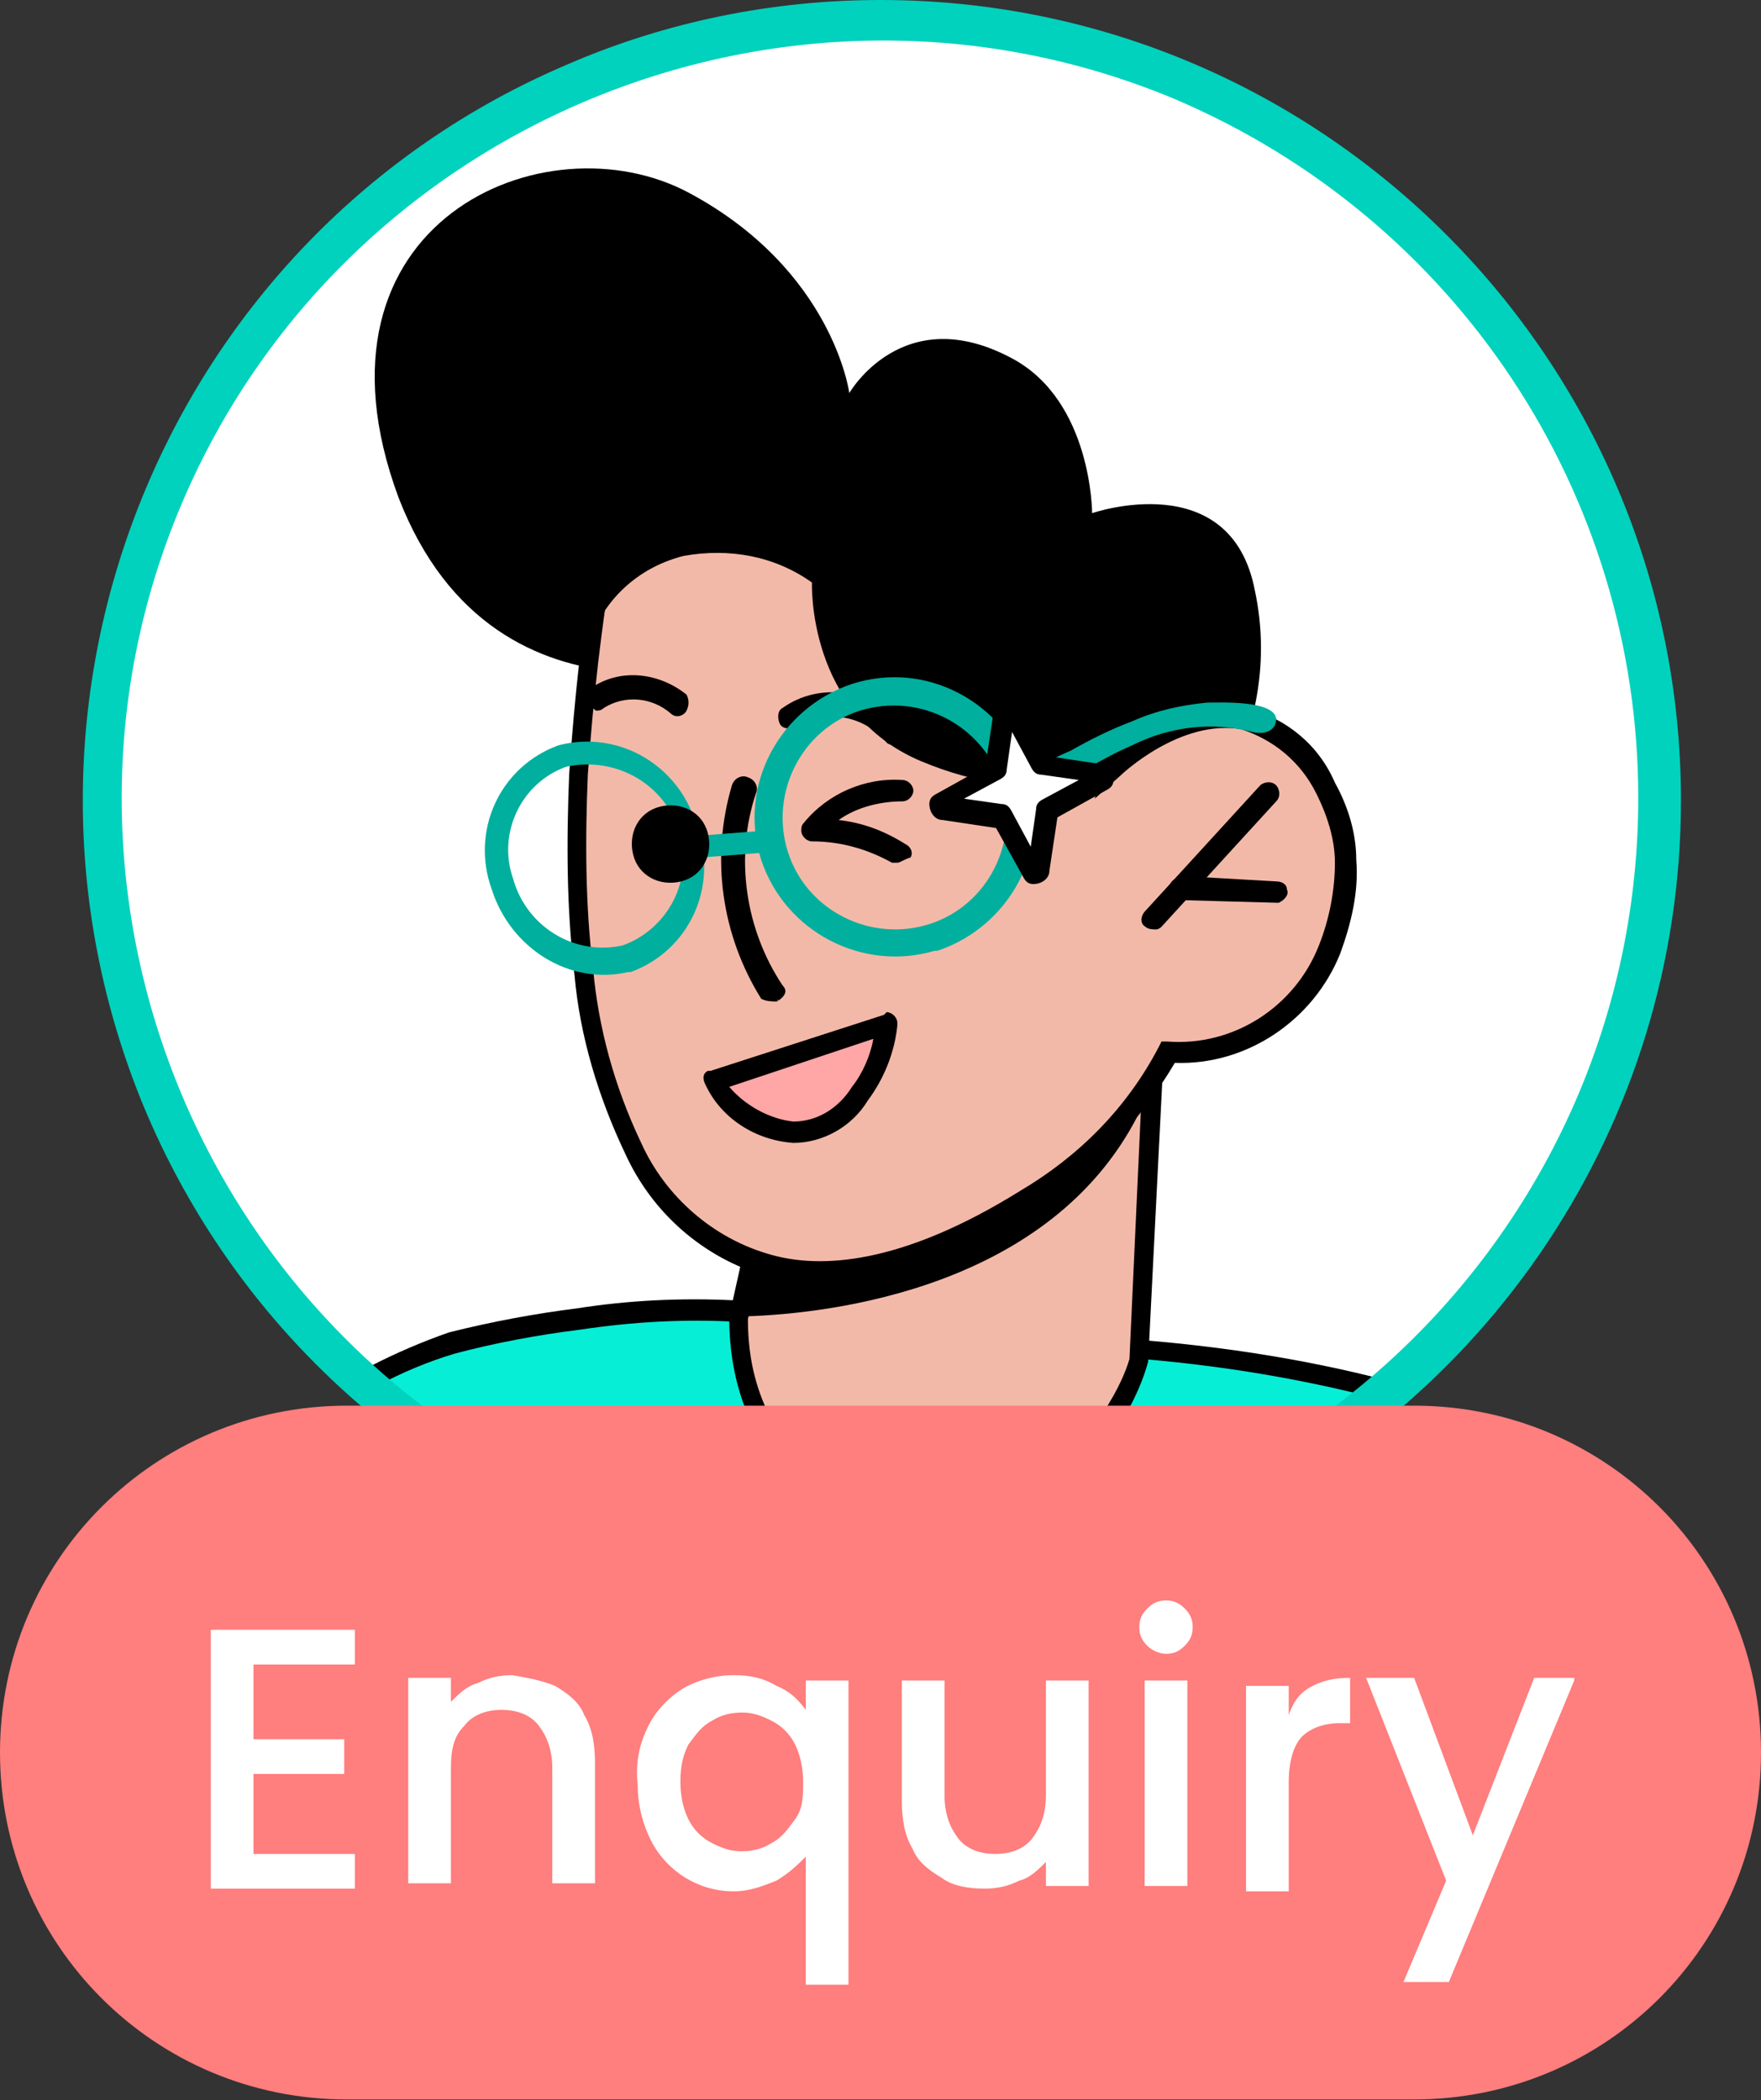
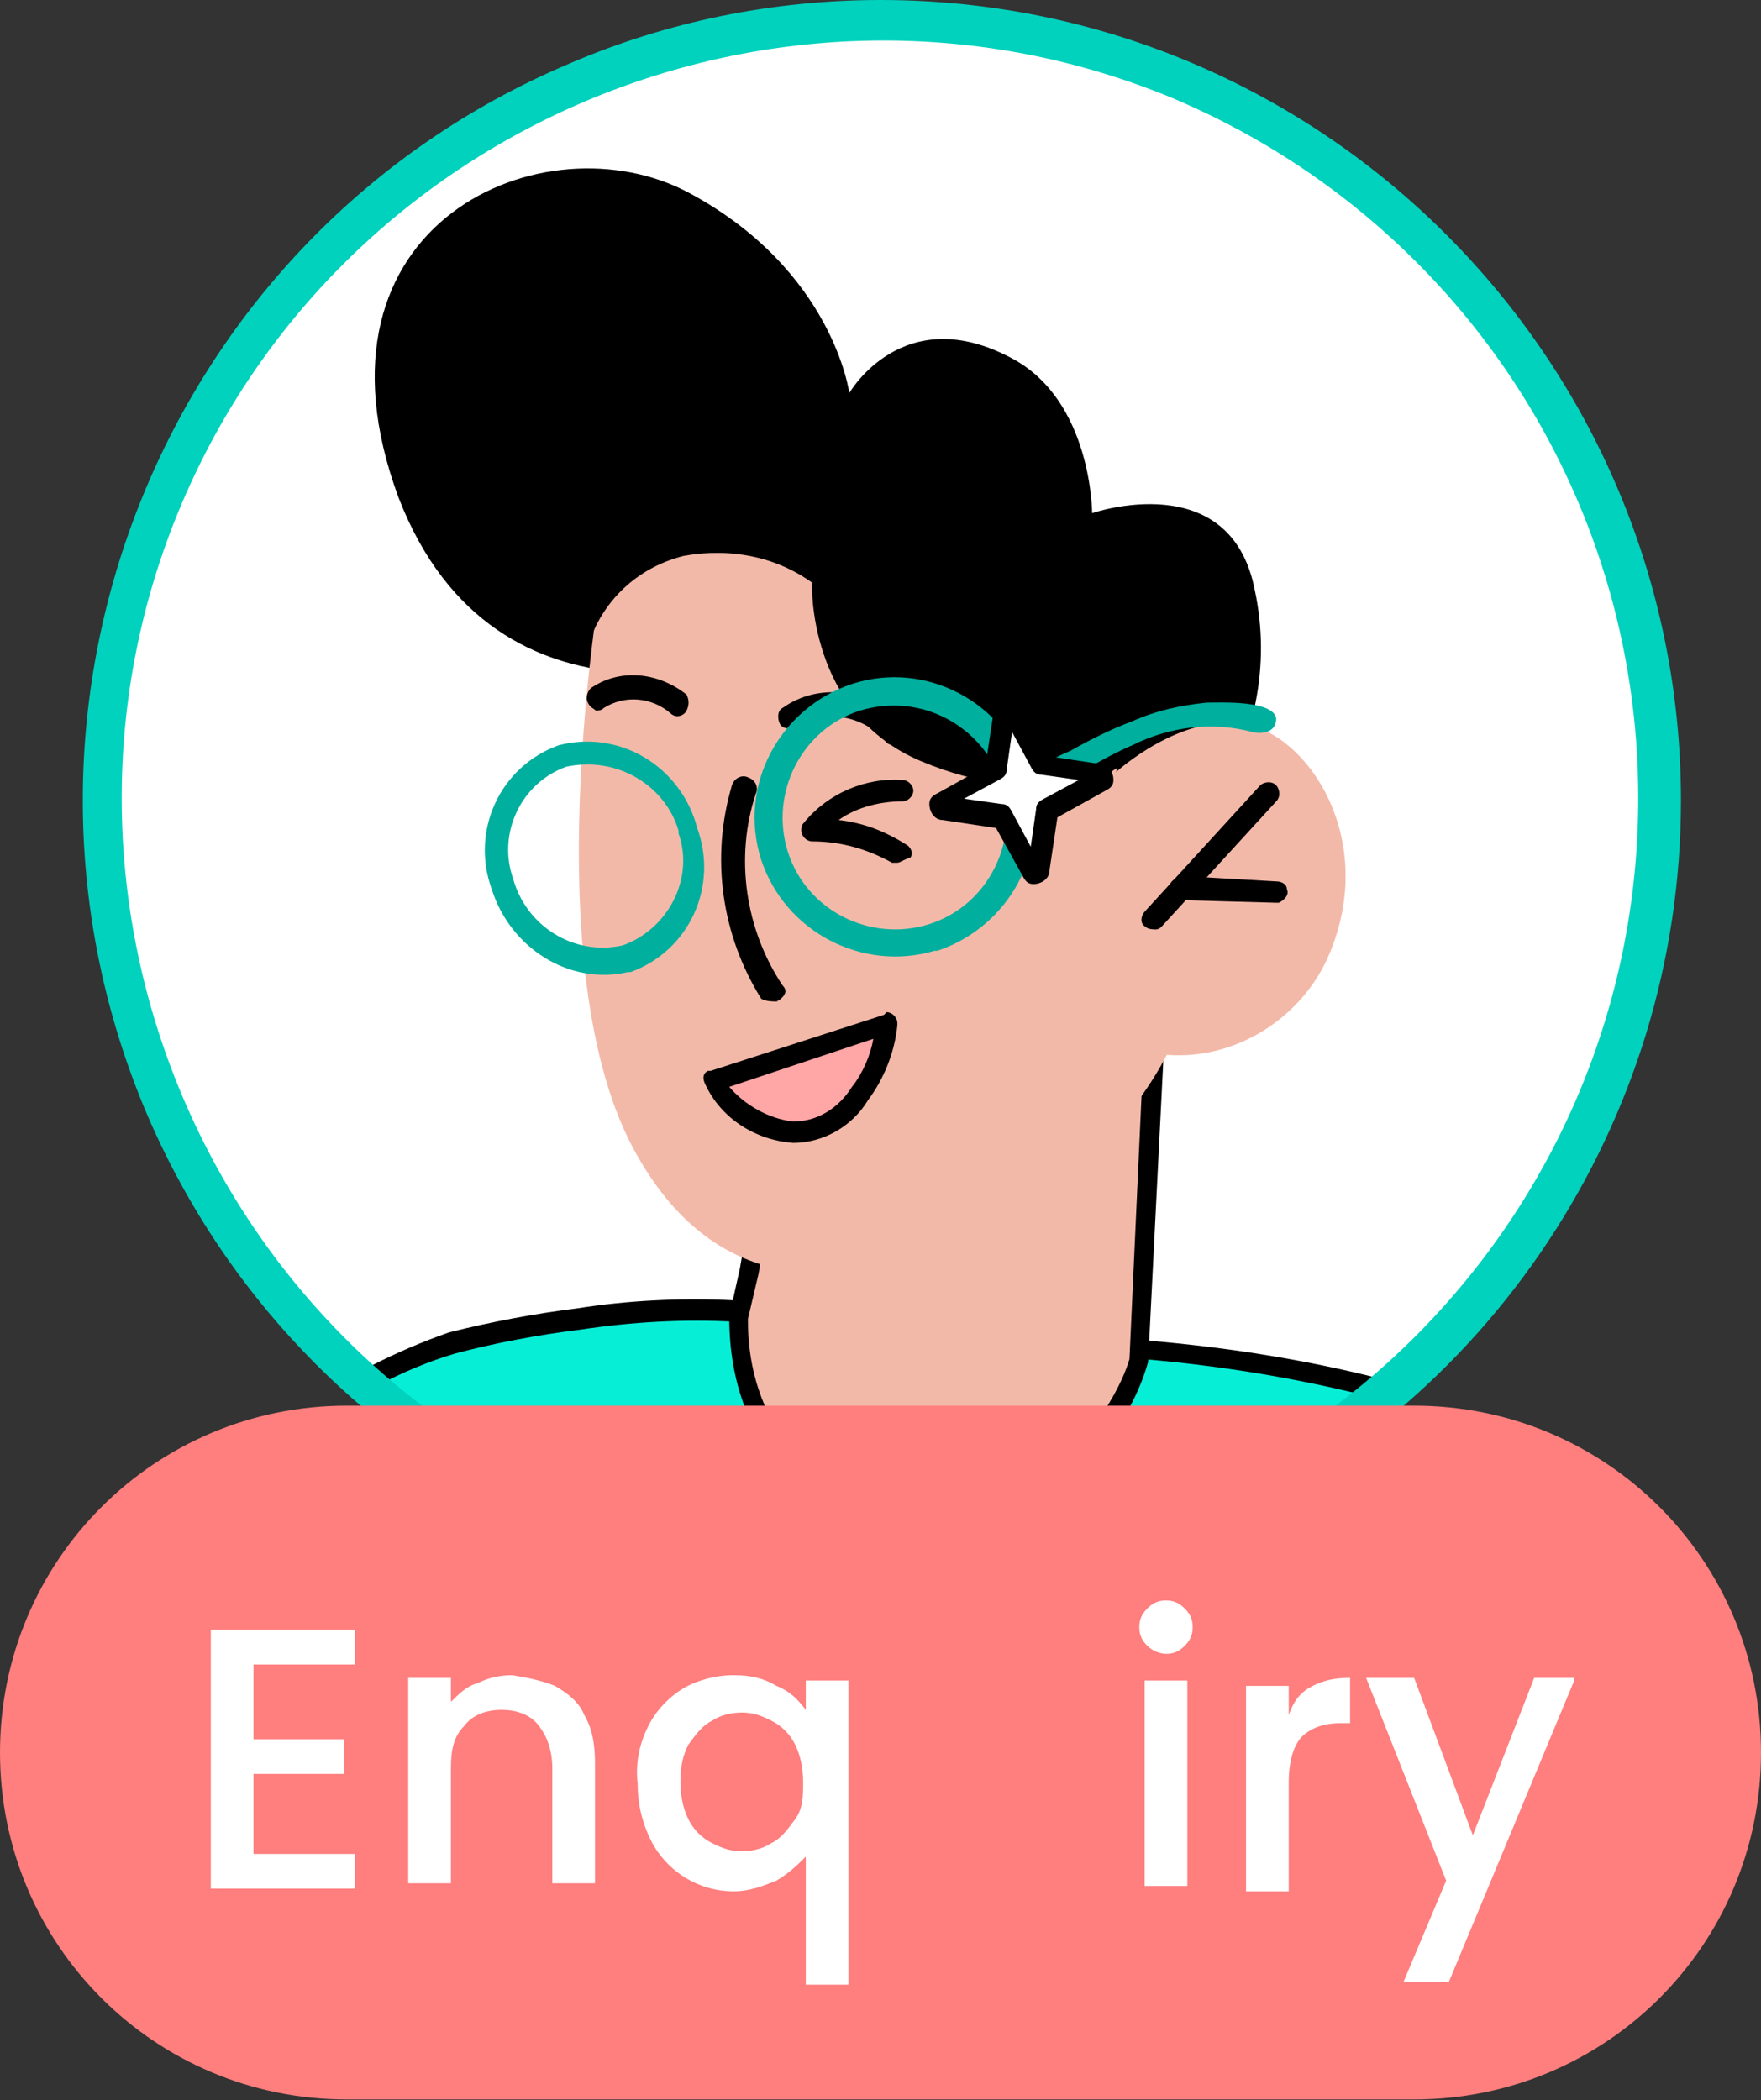
<svg xmlns="http://www.w3.org/2000/svg" xmlns:xlink="http://www.w3.org/1999/xlink" version="1.1" id="Layer_1" x="0px" y="0px" viewBox="0 0 66 78.7" style="enable-background:new 0 0 66 78.7;" xml:space="preserve">
  <rect x="0" y="0" width="66" height="78.7" fill="#333333" stroke="none" />
  <style type="text/css">
	.st0{clip-path:url(#SVGID_00000078723546193717243800000012225555791772518069_);}
	.st1{fill:#FFFFFF;}
	.st2{fill:#07EED7;}
	.st3{fill:#F3B9A8;}
	.st4{fill:#FFA6A6;}
	.st5{fill:#00AF9D;}
	.st6{fill:#00D2BD;}
	.st7{fill:#FF7E7E;}
	.st8{enable-background:new    ;}
</style>
  <g id="Group_13844" transform="translate(-1362 -493.322)">
    <g id="Group_12903" transform="translate(102 5)">
      <g id="Group_12900" transform="translate(1233.496 471)">
        <g id="Group_12904" transform="translate(11 17.322)">
          <g id="Group_12897" transform="translate(19.335 0.831)">
            <g>
              <defs>
                <path id="SVGID_1_" d="M0,29.2c0,16.1,13.1,29.2,29.2,29.2s29.2-13.1,29.2-29.2S45.3,0,29.2,0c0,0,0,0,0,0         C13.1,0,0,13.1,0,29.2" />
              </defs>
              <clipPath id="SVGID_00000067207058396989235570000004454967190763050407_">
                <use xlink:href="#SVGID_1_" style="overflow:visible;" />
              </clipPath>
              <g id="Group_12896" style="clip-path:url(#SVGID_00000067207058396989235570000004454967190763050407_);">
                <path id="Path_18337" class="st1" d="M58.3,29.2C58.3,13.1,45.3,0,29.2,0C13.1,0,0,13.1,0,29.2s13.1,29.2,29.2,29.2         S58.3,45.3,58.3,29.2L58.3,29.2" />
                <path id="Path_18338" class="st2" d="M15.6,51.2c-4.7-4.3-11.5,4.1-14.1,7.2c-5.2,6.3-9.7,13-15.2,19.1         c-2,2.2-3.4,4.7-4.1,7.6c-0.2,0.7-0.3,1.4-0.3,2.1c0.3,5.1,6.5,11.8,11.7,8.9C-2,93.7,0.6,89,4,85.5c4.5-4.6,8.5-9.6,12-15         c1-1.4,1.9-3,2.5-4.6C20.1,61.6,19,54.4,15.6,51.2" />
                <path id="Path_18339" class="st2" d="M8.7,57.8c0.9-1.8,0.8-3.8,1.6-5.6c0.3-0.7,0.7-1.3,1.2-1.8c0.4-0.3,0.9-0.5,1.4-0.7         c5.3-1.7,11-2.2,16.5-1.4c2.9,0.4,5.8,0.6,8.7,1.1c4.2,0.7,8.2,0.8,11.7,3.6c0.4,0.3,0.8,0.7,1,1.1c0.2,0.4,0.3,0.7,0.3,1.1         c2,11.2,0.2,22.1-1,33.3c-1.4,13.1-2.8,26.3-2.2,39.6c0,0.4-0.4,0.5-0.7,0.6c-2,1.2-6.3,0.4-8.5,0.3         c-4.7-0.2-9.5-0.7-14.2-1.3c-4.9-0.6-9.8-1.3-14.7-2.1c-2.3-0.4-10.5-0.8-11.5-3.1c-0.3-0.8-0.3-1.8-0.1-2.6         c2-14.7,4.7-29.1,6.6-43.8c0.6-4.7,1.3-9.3,2.2-13.9C7.5,60.7,8,59.2,8.7,57.8" />
                <path id="Path_18340" class="st3" d="M39.4,38.7l-0.6,11.4c-1.1,3.6-4.4,6-8.1,6c-4-0.2-7-3.6-6.9-7.5c0,0,0-0.1,0-0.1         l0.4-1.7l1-5.6l12.2-2L39.4,38.7z" />
                <path id="Path_18341" d="M39.8,38.3l-0.6,11.9l0,0c-0.3,1.1-0.9,2.2-1.6,3.1c-0.7,0.9-1.6,1.6-2.6,2.1         c-1.3,0.7-2.8,1-4.3,1.1h0h0c-1.6-0.1-3.1-0.7-4.4-1.6c-0.9-0.7-1.7-1.7-2.1-2.7c-0.5-1.2-0.7-2.4-0.7-3.7v0l0.4-1.8l1-5.8         L39.8,38.3z M38.5,50.1L39,39.2l-1.6,0.3l-11.9,2l-0.9,5.4l-0.4,1.7c0,1.2,0.2,2.3,0.7,3.4c0.4,1,1.1,1.8,1.9,2.4         c1.2,0.8,2.5,1.3,3.9,1.4c1.4,0,2.7-0.3,3.9-1c0.9-0.5,1.7-1.1,2.4-1.9C37.6,52,38.2,51.1,38.5,50.1z" />
-                 <path id="Path_18342" d="M39.4,38.9c-0.1,0.7-0.3,1.4-0.6,2.1c-3.3,6.4-11.4,7.4-14.7,7.5l1.3-7.3L39.4,38.9z" />
                <path id="Path_18343" class="st2" d="M39.8,61.3c0.8,1.6,1.7,3.2,2.7,4.8c1.1,1.7,2.4,3.3,3.7,4.8         c4.9,5.7,9.5,11.6,13.9,17.7c0.4,0.6,0.9,1.1,1.4,1.6c2.2,1.4,8.2-0.9,10.2-2.1c0.6-0.3,5.9-3,6-2.7         c-0.5-6.9-6.6-12.8-10.4-18.2c-2.4-3.4-5-6.6-8-9.4c-1.5-1.4-3.1-2.8-4.8-4c-1.9-1.1-4-2-6.1-2.4c-1.4-0.4-2.8-0.6-4.2-0.6         c-1.5-0.1-3.6,0.2-4.7,1.5c-0.9,1-0.9,3.1-1.1,4.4C38,57.9,39.3,60,39.8,61.3" />
                <path id="Path_18344" d="M24.8,23.7c0,0-10,3.7-13.7-5.9C7.3,7.5,16.6,3.5,22,6.4s6,7.5,6,7.5s2-3.5,6.1-1.3         c3,1.6,3,5.8,3,5.8s5.2-1.8,6.1,2.9c0.6,2.8,0,5.7-1.6,8.1L24.8,23.7z" />
                <path id="Path_18345" class="st3" d="M18.9,19.7c0,0-2.9,15.2,1,22.5s10.8,4.5,14.7,2c2.2-1.3,4.1-3.2,5.3-5.5         c2.6,0.2,5.1-1.4,6.1-3.8c1.8-4.3-0.8-8.2-3.2-8.6s-4.8,1.8-4.8,1.8l1.2-4.5C39,23.6,25.6,5.1,18.9,19.7" />
-                 <path id="Path_18346" d="M26.9,47.3c-0.7,0-1.4-0.1-2-0.3c-2.4-0.7-4.3-2.4-5.3-4.6c-1-2.1-1.7-4.4-1.9-6.7         c-0.3-2.5-0.3-5-0.2-7.5c0.2-2.9,0.5-5.7,1-8.6l0.4,0.1l-0.3-0.2c1.6-3.6,3.9-5.5,6.6-5.8c1.8-0.1,3.6,0.3,5.2,1.2         c1.7,0.9,3.2,2,4.6,3.3c1.7,1.5,3.2,3.2,4.6,5l0.1,0.1l-1,3.6c0.2-0.1,0.4-0.3,0.6-0.4c1.1-0.7,2.3-0.9,3.6-0.8         c1.5,0.4,2.7,1.4,3.3,2.8c0.5,0.9,0.8,1.9,0.8,2.9c0.1,1.2-0.2,2.4-0.6,3.5c-1,2.5-3.5,4.2-6.2,4.1c-1.3,2.2-3.1,4.1-5.3,5.4         c-1.4,0.9-2.9,1.6-4.5,2.2C29.1,47.1,28,47.3,26.9,47.3z M19.2,19.8c-0.5,2.8-0.8,5.6-1,8.4c-0.1,2.4-0.1,4.9,0.2,7.3         c0.2,2.2,0.8,4.4,1.8,6.5c0.9,2,2.7,3.6,4.9,4.2c1.8,0.5,4.8,0.4,9.3-2.4l0,0c2.2-1.3,4-3.1,5.2-5.4l0.1-0.2l0.2,0         c2.5,0.2,4.8-1.3,5.7-3.6v0c0.4-1,0.6-2.1,0.6-3.1c0-0.9-0.3-1.8-0.7-2.6c-0.6-1.2-1.6-2-2.8-2.4c-2.3-0.4-4.5,1.7-4.5,1.7         l-1,0.9l1.5-5.6c-1.3-1.7-2.8-3.3-4.4-4.8c-1.3-1.3-2.8-2.3-4.4-3.2c-1.4-0.8-3.1-1.2-4.7-1.2C22.7,14.7,20.7,16.5,19.2,19.8         z" />
                <path id="Path_18347" d="M39.5,34c0.1,0,0.2-0.1,0.2-0.1l4.3-4.7c0.2-0.2,0.1-0.5,0-0.6c-0.2-0.2-0.5-0.1-0.6,0l-4.3,4.7         c-0.2,0.2-0.2,0.5,0,0.6C39.2,34,39.4,34,39.5,34" />
                <path id="Path_18348" d="M44.1,33c0.2-0.1,0.4-0.3,0.3-0.5c0-0.2-0.2-0.3-0.4-0.3L40.5,32c-0.2,0-0.5,0.2-0.5,0.4         s0.2,0.5,0.4,0.5l0,0h0L44,33C44,33,44.1,33,44.1,33" />
                <path id="Path_18349" d="M29.8,27.1c0.1,0,0.2-0.1,0.2-0.1c0.2-0.2,0.2-0.4,0-0.6c-1.1-1.4-3.1-1.7-4.5-0.7         c-0.2,0.1-0.2,0.4-0.1,0.6c0.1,0.2,0.4,0.2,0.6,0.1c1.1-0.7,2.6-0.4,3.4,0.6C29.5,27.1,29.7,27.1,29.8,27.1" />
                <path id="Path_18350" d="M18.5,25.8c0.1,0,0.2,0,0.3-0.1c0.8-0.5,1.8-0.4,2.5,0.2c0.2,0.2,0.5,0.1,0.6-0.1         c0.1-0.2,0.1-0.4,0-0.6c-1-0.8-2.4-1-3.5-0.3c-0.2,0.1-0.3,0.4-0.2,0.6C18.3,25.7,18.4,25.7,18.5,25.8" />
                <path id="Path_18351" d="M25.3,36.7C25.3,36.6,25.4,36.6,25.3,36.7c0.3-0.2,0.4-0.4,0.2-0.6c-1.4-2.1-1.8-4.8-1-7.2         c0.1-0.2,0-0.5-0.3-0.6c-0.2-0.1-0.5,0-0.6,0.3l0,0c-0.8,2.7-0.4,5.6,1.1,8C24.9,36.7,25.1,36.7,25.3,36.7" />
                <path id="Path_18352" d="M18.3,23.1c0.6-1.6,1.9-2.7,3.5-3.1c1.7-0.3,3.4,0,4.8,1c0,0-0.2,4.9,4.1,6.7s7.1,0.4,7.1,0.4         l2.5-1.6l1.2-4.4l-9.7-6.9l-11.4-3.3l-4.3,5.9L18.3,23.1z" />
                <path id="Path_18353" class="st4" d="M22.9,39.6l6.5-2.1c-0.1,1-0.4,1.9-1,2.7C26.7,42.4,24.2,41.8,22.9,39.6" />
                <path id="Path_18354" d="M29.4,37.1c0.2,0,0.4,0.2,0.4,0.4c0,0,0,0,0,0.1c-0.1,1-0.5,2-1.1,2.8c-0.6,1-1.7,1.6-2.8,1.6         c-1.4-0.1-2.7-0.9-3.3-2.2c-0.1-0.2-0.1-0.4,0.1-0.5c0,0,0.1,0,0.1,0l6.5-2.1C29.4,37.1,29.4,37.1,29.4,37.1z M25.9,41.2         c0.9,0,1.7-0.5,2.2-1.3c0.4-0.5,0.7-1.2,0.8-1.8l-5.4,1.8C24.1,40.6,25,41.1,25.9,41.2L25.9,41.2z" />
                <path id="Path_18355" class="st5" d="M24.7,31.4c-0.9-2.8,0.7-5.7,3.4-6.6c2.8-0.9,5.7,0.7,6.6,3.4c0.9,2.8-0.7,5.7-3.4,6.6         c0,0,0,0,0,0l-0.1,0C28.5,35.6,25.6,34.1,24.7,31.4 M28.4,25.8c-2.2,0.7-3.4,3.1-2.7,5.3s3.1,3.4,5.3,2.7s3.4-3.1,2.7-5.3         C33,26.4,30.7,25.1,28.4,25.8L28.4,25.8z" />
                <path id="Path_18356" class="st5" d="M14.6,32.5c-0.8-2.2,0.3-4.6,2.5-5.4c0,0,0,0,0,0c2.3-0.6,4.6,0.8,5.2,3.1         c0.8,2.2-0.3,4.6-2.5,5.4c0,0,0,0,0,0l-0.1,0C17.5,36.1,15.3,34.7,14.6,32.5 M17.4,27.9c-1.7,0.6-2.6,2.5-2,4.2         c0.5,1.8,2.3,2.9,4.1,2.5c1.7-0.6,2.7-2.5,2.1-4.2c0,0,0,0,0-0.1C21.1,28.6,19.3,27.5,17.4,27.9L17.4,27.9z" />
-                 <path id="Path_18357" class="st5" d="M25.1,31.1l-2.6,0.2c-0.2,0.1-0.5-0.1-0.6-0.3c0,0,0,0,0,0v0c-0.1-0.2,0.1-0.5,0.3-0.5         l2.6-0.2c0.2-0.1,0.5,0.1,0.6,0.4C25.5,30.8,25.3,31,25.1,31.1L25.1,31.1z" />
                <path id="Path_18358" class="st5" d="M34.4,29.2c0-0.1-0.1-0.2-0.1-0.2c0-0.2,0.1-0.4,0.2-0.6c0.5-0.5,1.1-0.8,1.8-1.1         c0.7-0.4,1.5-0.8,2.3-1.1c0.9-0.4,1.8-0.6,2.8-0.7c0.5,0,2.5-0.1,2.6,0.6c0,0.5-0.5,0.6-0.9,0.5c-1.5-0.4-3.1-0.2-4.5,0.5         c-0.7,0.3-1.4,0.7-2.1,1.1c-0.3,0.2-0.5,0.3-0.8,0.5s-0.6,0.6-0.9,0.7C34.7,29.4,34.6,29.4,34.4,29.2         C34.5,29.3,34.4,29.2,34.4,29.2" />
-                 <path id="Path_18359" d="M20.9,29.4c-0.8,0.2-1.2,1-1,1.8c0.2,0.8,1,1.2,1.8,1c0.8-0.2,1.2-1,1-1.8         C22.5,29.6,21.7,29.2,20.9,29.4" />
                <path id="Path_18360" d="M29.8,31.5c-0.1,0-0.1,0-0.2,0c-0.9-0.5-1.9-0.8-3-0.8c-0.2,0-0.4-0.2-0.4-0.4c0-0.1,0-0.2,0.1-0.3         c0.9-1.1,2.3-1.7,3.7-1.6c0.2,0,0.4,0.2,0.4,0.4c0,0.2-0.2,0.4-0.4,0.4l0,0c-0.8,0-1.7,0.2-2.4,0.7c0.9,0.1,1.7,0.4,2.5,0.9         c0.2,0.1,0.3,0.3,0.2,0.5C30,31.4,29.9,31.5,29.8,31.5L29.8,31.5z" />
                <path id="Path_18361" class="st1" d="M34.1,25.9l1,1.9c0,0,0.1,0.1,0.1,0.1l2.1,0.3c0.1,0,0.1,0.1,0.1,0.2c0,0,0,0.1-0.1,0.1         l-1.9,1c0,0-0.1,0.1-0.1,0.1l-0.3,2.1c0,0.1-0.1,0.1-0.2,0.1c0,0-0.1,0-0.1-0.1l-1-1.9c0,0-0.1-0.1-0.1-0.1l-2.1-0.3         c-0.1,0-0.1-0.1-0.1-0.2c0,0,0-0.1,0.1-0.1l1.9-1c0,0,0.1-0.1,0.1-0.1l0.3-2.1c0-0.1,0.1-0.1,0.2-0.1         C34,25.8,34,25.8,34.1,25.9" />
                <path id="Path_18362" d="M33.9,25.4c0.2,0,0.4,0.1,0.5,0.3l1,1.8l2,0.3c0.3,0,0.5,0.3,0.5,0.6c0,0.2-0.1,0.3-0.3,0.4l-1.8,1         l-0.3,2c0,0.3-0.3,0.5-0.6,0.5c-0.2,0-0.3-0.1-0.4-0.3l-1-1.8l-2-0.3c-0.3,0-0.5-0.3-0.5-0.6c0-0.2,0.1-0.3,0.3-0.4l1.8-1         l0.3-2C33.4,25.6,33.7,25.4,33.9,25.4z M36.6,28.4l-1.4-0.2c-0.2,0-0.3-0.1-0.4-0.3l-0.7-1.3l-0.2,1.4c0,0.2-0.1,0.3-0.3,0.4         h0l-1.3,0.7l1.4,0.2c0.2,0,0.3,0.1,0.4,0.3v0l0.7,1.3l0.2-1.4c0-0.2,0.1-0.3,0.3-0.4L36.6,28.4z" />
                <path id="Path_18363" d="M70.6,71.6c-0.1,0-0.2,0-0.3-0.1c0,0-1-1.2-2-2.5c-0.6-0.7-1-1.3-1.4-1.7c-0.2-0.3-0.3-0.4-0.4-0.6         c-0.1-0.1-0.2-0.3-0.2-0.4c-1.2-1.8-2.6-3.5-4-5.1c-2.3-2.8-5-5.2-8-7.2l-0.1,0c-1.6-0.8-3.2-1.5-4.9-2         c-3.4-1-6.8-1.6-10.3-1.9c-0.2,0-0.4-0.2-0.3-0.4c0-0.2,0.2-0.4,0.4-0.3c3.6,0.3,7.1,0.9,10.5,1.9c1.7,0.5,3.4,1.2,5,2.1         l0.1,0l0,0c3.2,2.1,6,4.7,8.4,7.6c1.3,1.5,2.4,2.9,2.9,3.5c0.4,0.5,0.7,0.9,0.8,1.1c0.1,0.2,0.3,0.4,0.3,0.6         c0.4,0.5,2.5,3.2,3.9,4.8c0.1,0.2,0.1,0.4,0,0.5C70.8,71.5,70.7,71.6,70.6,71.6L70.6,71.6z" />
                <path id="Path_18364" d="M-1.7,62.6c-0.2,0-0.4-0.2-0.4-0.4c0-0.1,0-0.1,0.1-0.2c1.4-2,2.9-3.8,4.5-5.6         c1.5-1.6,3.1-3,4.8-4.3c1.7-1.3,3.7-2.3,5.7-3c1.6-0.4,3.2-0.7,4.8-0.9c1.9-0.3,3.9-0.4,5.9-0.3c0.2,0,0.4,0.2,0.4,0.4         c0,0.2-0.2,0.4-0.4,0.4c-1.9-0.1-3.8,0-5.8,0.3c-1.6,0.2-3.2,0.5-4.7,0.9c-2,0.6-3.8,1.6-5.5,2.9C6,54,4.5,55.4,3,57         c-1.6,1.7-3.1,3.5-4.4,5.5C-1.5,62.5-1.6,62.6-1.7,62.6z" />
              </g>
            </g>
          </g>
          <g id="Group_12899" transform="translate(18.504 0)">
            <g id="Group_12905">
              <path id="Ellipse_652" class="st6" d="M30,0c16.6,0,30,13.5,30,30c0,12-7.2,22.9-18.3,27.6C26.4,64,8.8,56.8,2.4,41.5        C-3.9,26.3,3.2,8.8,18.3,2.4C22,0.8,26,0,30,0z M30,58.4c15.7,0,28.4-12.8,28.4-28.5c0-11.4-6.8-21.7-17.4-26.2        C26.6-2.3,9.9,4.5,3.8,18.9s0.7,31.2,15.1,37.3C22.4,57.7,26.2,58.4,30,58.4z" />
            </g>
          </g>
        </g>
      </g>
      <g id="Group_12895" transform="translate(1 -2)">
        <path id="Rectangle_6862" class="st7" d="M1272,543h40c7.2,0,13,5.8,13,13l0,0c0,7.2-5.8,13-13,13h-40c-7.2,0-13-5.8-13-13l0,0     C1259,548.8,1264.8,543,1272,543z" />
        <g class="st8">
          <path class="st1" d="M1268.5,552.6v2.9h3.4v1.3h-3.4v3h3.8v1.3h-5.4v-9.7h5.4v1.3H1268.5z" />
          <path class="st1" d="M1279.8,553.5c0.5,0.3,0.9,0.6,1.1,1.1c0.3,0.5,0.4,1.1,0.4,1.8v4.5h-1.6v-4.3c0-0.7-0.2-1.2-0.5-1.6      c-0.3-0.4-0.8-0.6-1.4-0.6s-1.1,0.2-1.4,0.6c-0.4,0.4-0.5,0.9-0.5,1.6v4.3h-1.6v-7.7h1.6v0.9c0.3-0.3,0.6-0.6,1-0.7      c0.4-0.2,0.8-0.3,1.3-0.3C1278.8,553.2,1279.3,553.3,1279.8,553.5z" />
          <path class="st1" d="M1283.3,555c0.3-0.6,0.8-1.1,1.3-1.4s1.2-0.5,1.9-0.5c0.6,0,1.1,0.1,1.6,0.4c0.5,0.2,0.8,0.5,1.1,0.9v-1.1      h1.6v11.4h-1.6v-4.8c-0.3,0.3-0.6,0.6-1.1,0.9c-0.5,0.2-1,0.4-1.6,0.4c-0.7,0-1.3-0.2-1.8-0.5c-0.5-0.3-1-0.8-1.3-1.4      c-0.3-0.6-0.5-1.3-0.5-2.1C1282.8,556.3,1283,555.6,1283.3,555z M1288.8,555.7c-0.2-0.4-0.5-0.7-0.9-0.9      c-0.4-0.2-0.7-0.3-1.1-0.3c-0.4,0-0.8,0.1-1.1,0.3c-0.4,0.2-0.6,0.5-0.9,0.9c-0.2,0.4-0.3,0.8-0.3,1.4c0,0.5,0.1,1,0.3,1.4      s0.5,0.7,0.9,0.9s0.7,0.3,1.1,0.3c0.4,0,0.8-0.1,1.1-0.3c0.4-0.2,0.6-0.5,0.9-0.9s0.3-0.9,0.3-1.4S1289,556.1,1288.8,555.7z" />
-           <path class="st1" d="M1299.8,553.3v7.7h-1.6v-0.9c-0.3,0.3-0.6,0.6-1,0.7c-0.4,0.2-0.8,0.3-1.3,0.3c-0.6,0-1.2-0.1-1.6-0.4      c-0.5-0.3-0.9-0.6-1.1-1.1c-0.3-0.5-0.4-1.1-0.4-1.8v-4.5h1.6v4.3c0,0.7,0.2,1.2,0.5,1.6c0.3,0.4,0.8,0.6,1.4,0.6      c0.6,0,1.1-0.2,1.4-0.6c0.3-0.4,0.5-0.9,0.5-1.6v-4.3H1299.8z" />
          <path class="st1" d="M1302,552c-0.2-0.2-0.3-0.4-0.3-0.7s0.1-0.5,0.3-0.7c0.2-0.2,0.4-0.3,0.7-0.3c0.3,0,0.5,0.1,0.7,0.3      c0.2,0.2,0.3,0.4,0.3,0.7s-0.1,0.5-0.3,0.7c-0.2,0.2-0.4,0.3-0.7,0.3C1302.5,552.3,1302.2,552.2,1302,552z M1303.5,553.3v7.7      h-1.6v-7.7H1303.5z" />
          <path class="st1" d="M1308.2,553.5c0.4-0.2,0.8-0.3,1.4-0.3v1.7h-0.4c-0.6,0-1.1,0.2-1.4,0.5c-0.3,0.3-0.5,0.9-0.5,1.7v4.1h-1.6      v-7.7h1.6v1.1C1307.5,554,1307.8,553.7,1308.2,553.5z" />
          <path class="st1" d="M1318,553.3l-4.7,11.3h-1.7l1.6-3.8l-3-7.6h1.8l2.2,5.9l2.3-5.9H1318z" />
        </g>
      </g>
    </g>
  </g>
</svg>